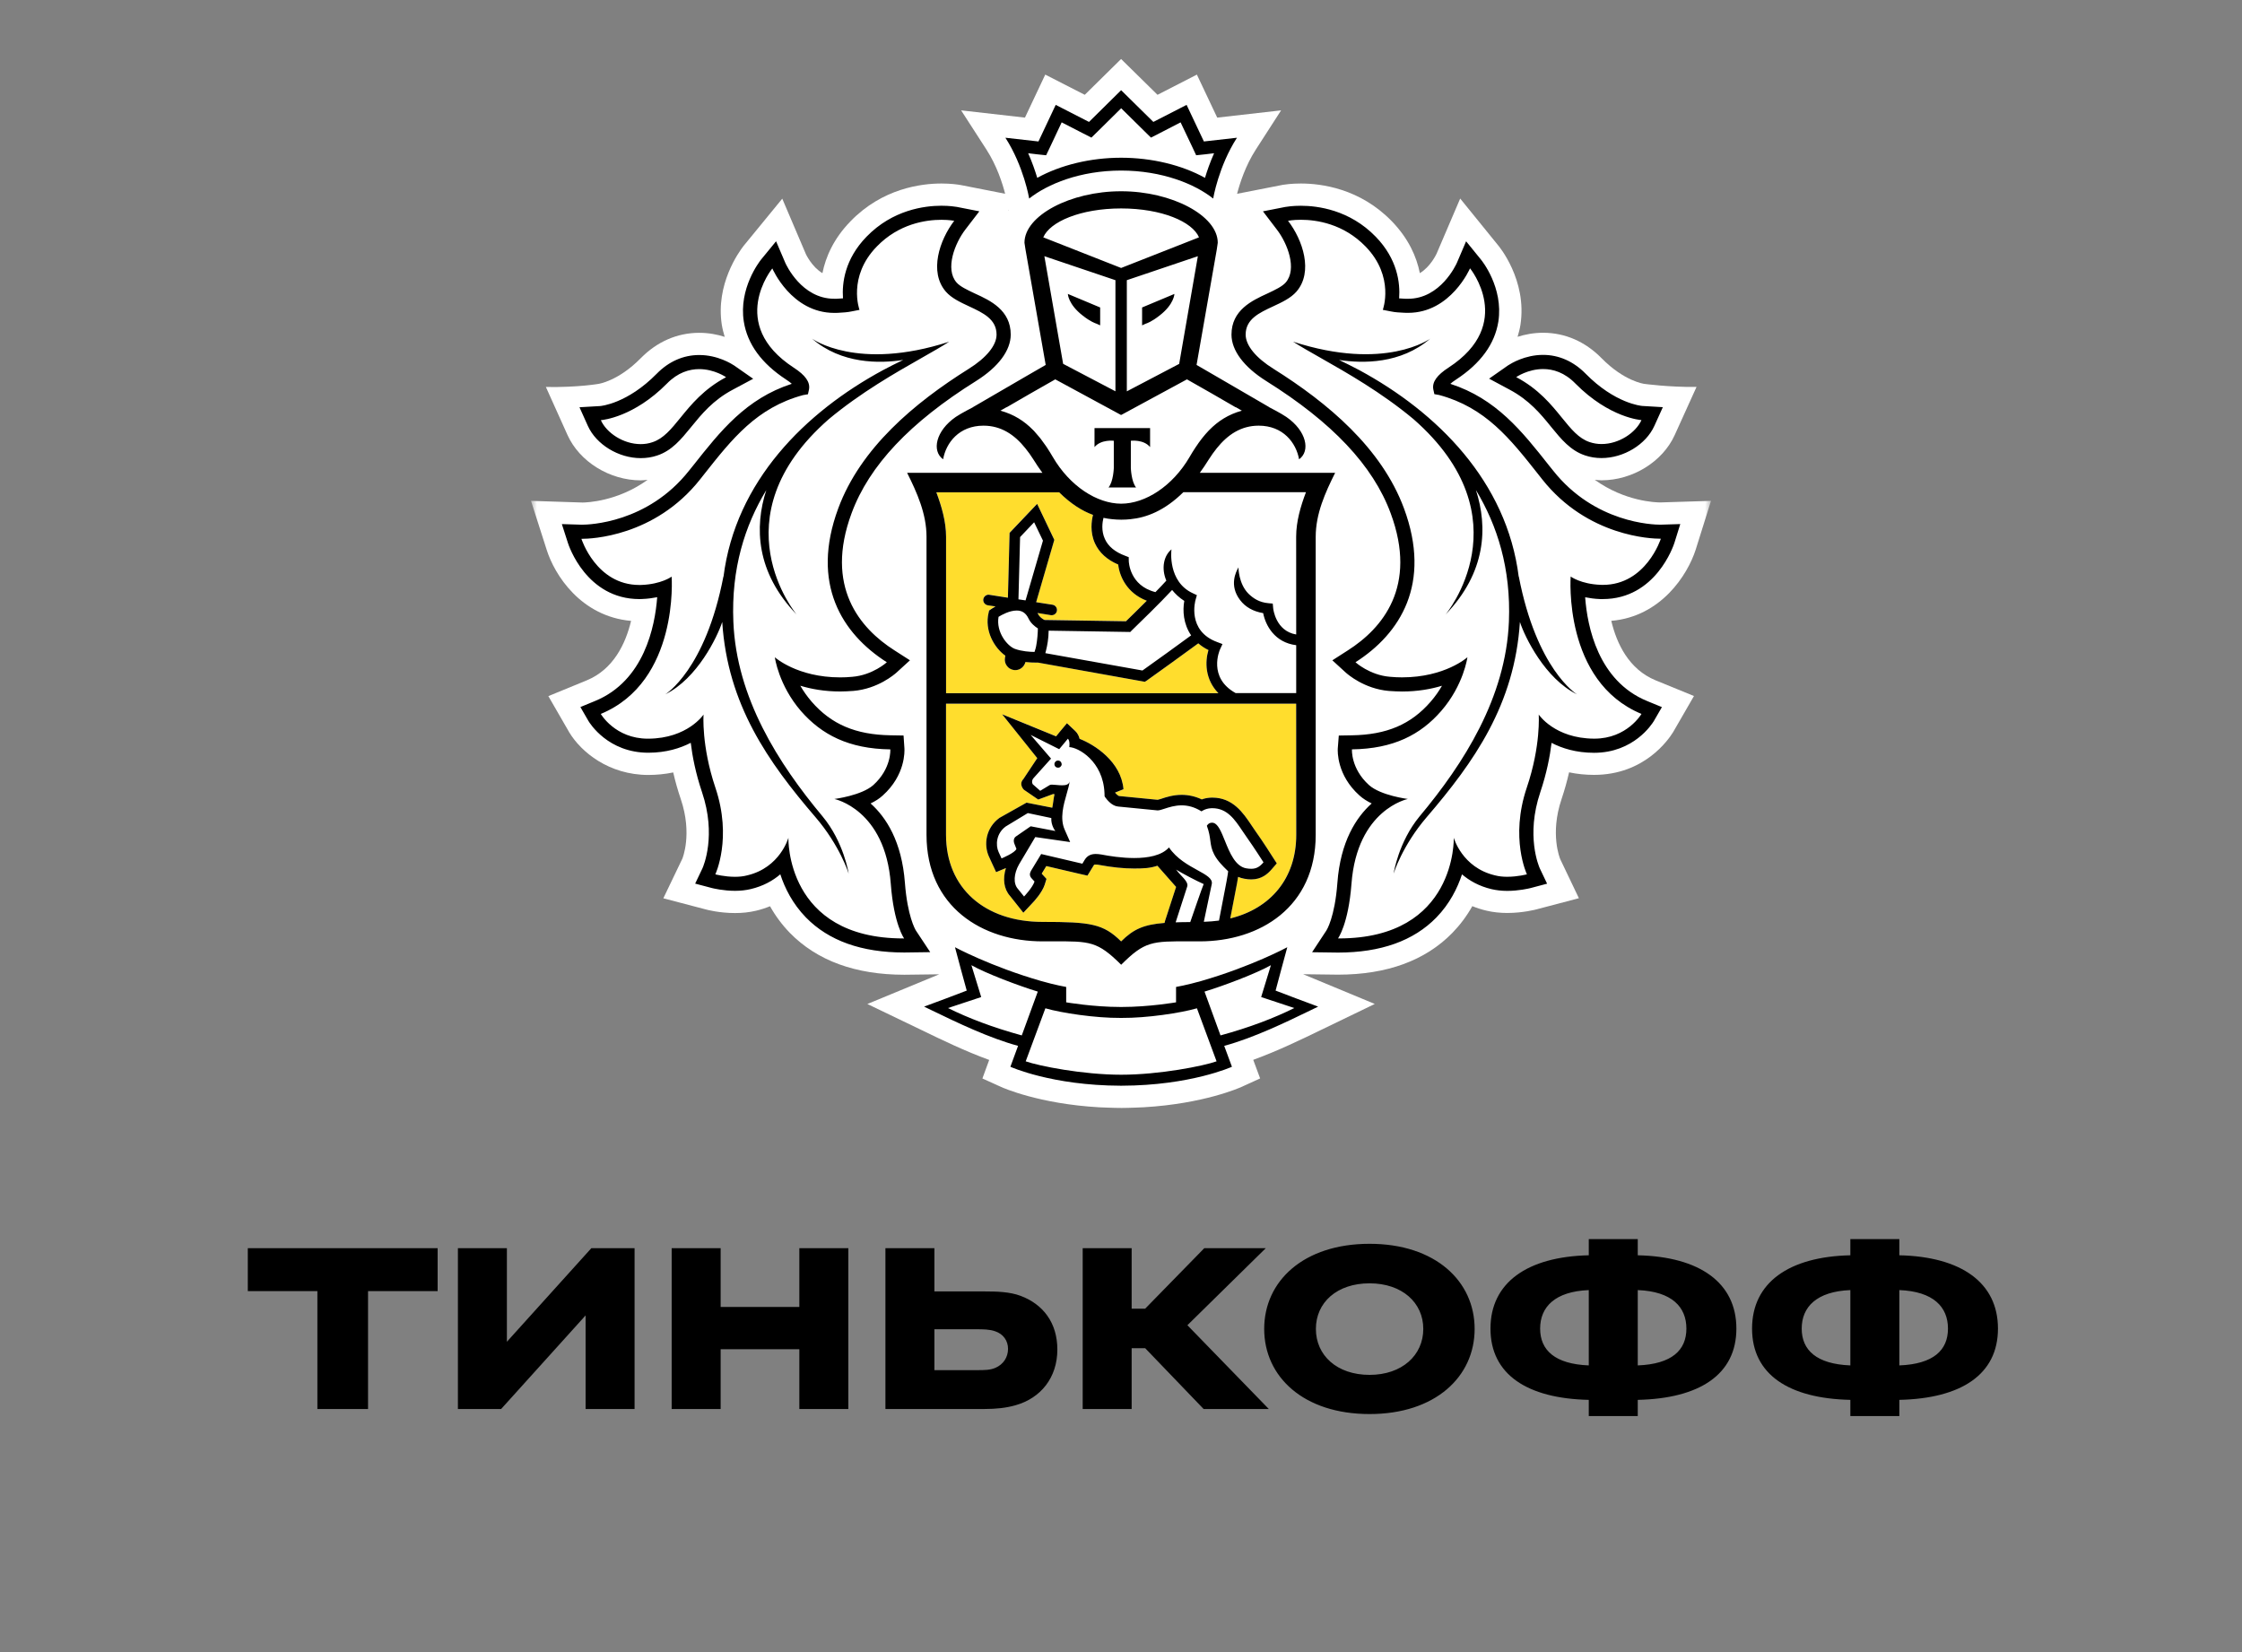
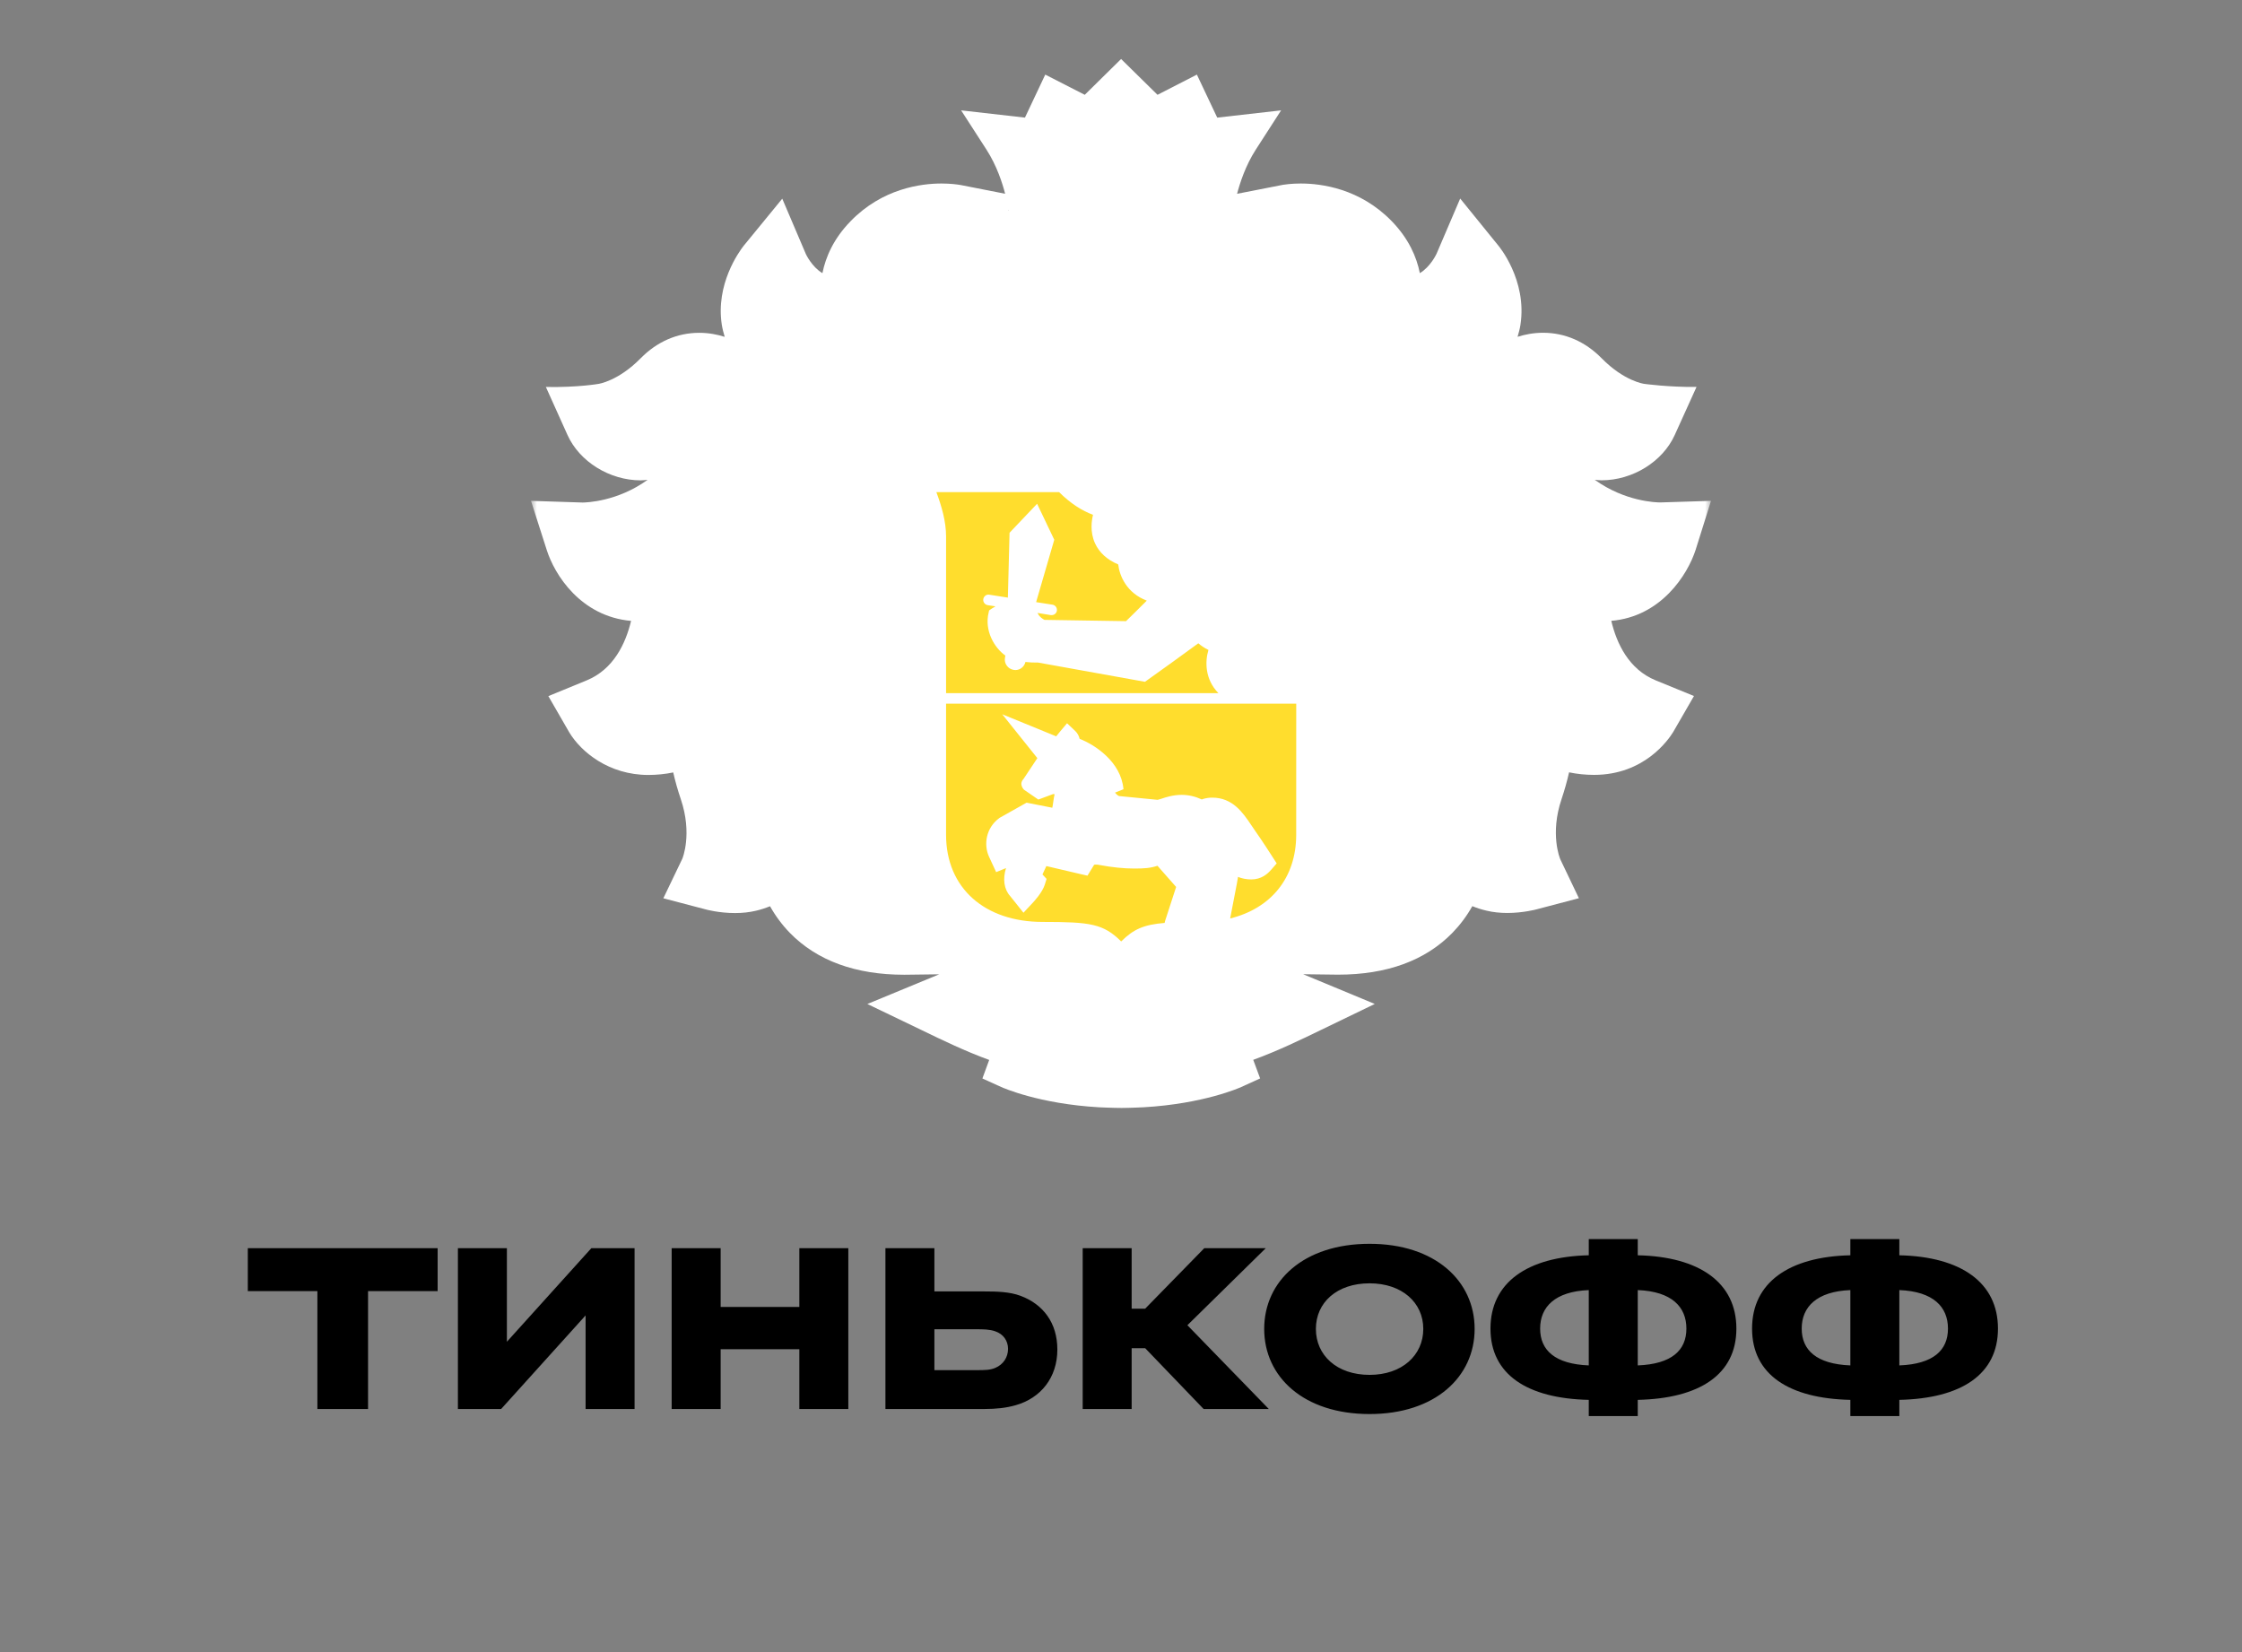
<svg xmlns="http://www.w3.org/2000/svg" width="190" height="140" viewBox="0 0 190 140" fill="none">
  <rect x="0" y="0" width="190" height="140" fill="#808080" stroke="none" />
  <mask id="mask0_21_22347" style="mask-type:alpha" maskUnits="userSpaceOnUse" x="0" y="0" width="190" height="140">
    <rect width="190" height="140" fill="#C4C4C4" />
  </mask>
  <g mask="url(#mask0_21_22347)">
    <path d="M31.191 119.399V109.408H37.088V105.773H21V109.408H26.897V119.399H31.191ZM42.957 113.702V105.773H38.806V119.399H42.47L49.627 111.469V119.399H53.777V105.773H50.113L42.957 113.702ZM67.741 114.332V119.399H71.892V105.773H67.741V110.754H61.072V105.773H56.921V119.399H61.072V114.332H67.741ZM83.452 119.399C84.396 119.399 85.255 119.313 86.056 119.084C88.204 118.483 89.606 116.737 89.606 114.361C89.606 112.099 88.405 110.525 86.486 109.809C85.569 109.466 84.482 109.437 83.452 109.437H79.186V105.773H75.036V119.399H83.452ZM82.736 112.643C83.309 112.643 83.852 112.643 84.339 112.815C85.026 113.044 85.427 113.616 85.427 114.303C85.427 115.019 85.026 115.62 84.368 115.906C83.91 116.107 83.452 116.107 82.736 116.107H79.186V112.643H82.736ZM97.049 114.246L102.001 119.399H107.525L100.627 112.3L107.268 105.773H102.058L97.049 110.897H95.903V105.773H91.754V119.399H95.903V114.246H97.049ZM116.066 105.401C110.484 105.401 107.135 108.55 107.135 112.614C107.135 116.679 110.484 119.828 116.066 119.828C121.62 119.828 124.969 116.679 124.969 112.614C124.969 108.55 121.62 105.401 116.066 105.401ZM116.066 116.508C113.289 116.508 111.516 114.847 111.516 112.614C111.516 110.382 113.289 108.75 116.066 108.75C118.814 108.75 120.617 110.382 120.617 112.614C120.617 114.847 118.814 116.508 116.066 116.508ZM138.793 105H134.642V106.374C129.432 106.489 126.311 108.693 126.311 112.586C126.311 116.479 129.432 118.511 134.642 118.626V120H138.793V118.626C144.03 118.511 147.151 116.479 147.151 112.586C147.151 108.693 144.03 106.489 138.793 106.374V105ZM134.642 115.706C131.778 115.592 130.52 114.418 130.52 112.586C130.52 110.754 131.778 109.437 134.642 109.323V115.706ZM138.793 109.323C141.684 109.437 142.915 110.754 142.915 112.586C142.915 114.418 141.684 115.592 138.793 115.706V109.323ZM160.961 105H156.809V106.374C151.6 106.489 148.48 108.693 148.48 112.586C148.48 116.479 151.6 118.511 156.809 118.626V120H160.961V118.626C166.2 118.511 169.319 116.479 169.319 112.586C169.319 108.693 166.2 106.489 160.961 106.374V105ZM156.809 115.706C153.948 115.592 152.687 114.418 152.687 112.586C152.687 110.754 153.948 109.437 156.809 109.323V115.706ZM160.961 109.323C163.852 109.437 165.082 110.754 165.082 112.586C165.082 114.418 163.852 115.592 160.961 115.706V109.323Z" fill="black" />
    <mask id="mask1_21_22347" style="mask-type:alpha" maskUnits="userSpaceOnUse" x="45" y="0" width="100" height="100">
      <rect x="45" width="100" height="100" fill="#C4C4C4" />
    </mask>
    <g mask="url(#mask1_21_22347)">
      <path d="M143.702 46.58L145 42.443L140.705 42.577C140.343 42.577 137.705 42.503 135.147 40.656C135.337 40.675 135.528 40.701 135.723 40.701C138.356 40.701 140.904 39.122 141.925 36.866L143.773 32.789C141.457 32.819 139.34 32.529 139.34 32.529C139.321 32.525 137.653 32.313 135.723 30.351C134.338 28.943 132.625 28.199 130.77 28.199C129.958 28.199 129.232 28.344 128.608 28.541C128.705 28.21 128.798 27.875 128.851 27.528C129.442 23.712 126.973 20.801 126.973 20.805L123.745 16.825L121.743 21.501C121.736 21.516 121.231 22.61 120.326 23.146C120.052 21.773 119.383 20.227 117.95 18.749C115.249 15.964 111.961 15.551 110.24 15.551C109.443 15.551 108.875 15.637 108.736 15.659L104.838 16.423C105.063 15.555 105.542 14.047 106.417 12.688L108.568 9.352L103.155 9.967L101.431 6.322L98.094 8.034L95.008 5L91.929 8.034L88.581 6.322L86.86 9.967L81.451 9.352L83.605 12.688C84.481 14.047 84.96 15.551 85.18 16.419L81.462 15.689L81.335 15.667C81.148 15.637 80.583 15.551 79.782 15.551C78.061 15.551 74.773 15.968 72.08 18.749C70.643 20.224 69.974 21.773 69.697 23.146C68.799 22.618 68.298 21.538 68.298 21.538L66.293 16.836L63.012 20.842C62.612 21.359 60.633 24.096 61.172 27.536C61.228 27.878 61.318 28.213 61.415 28.545C60.794 28.348 60.068 28.203 59.256 28.203C57.401 28.203 55.688 28.947 54.3 30.354C52.377 32.309 50.716 32.529 50.731 32.529C50.731 32.529 48.977 32.841 46.261 32.793L48.097 36.87C49.119 39.13 51.67 40.705 54.3 40.705C54.498 40.705 54.689 40.678 54.883 40.66C52.332 42.506 49.695 42.581 49.377 42.585L45 42.443L46.324 46.576C46.99 48.706 49.216 52.235 53.481 52.615C53.017 54.551 51.988 56.718 49.728 57.652L46.47 58.989L48.247 62.068C49.25 63.728 51.603 65.671 54.954 65.671C55.68 65.668 56.38 65.597 57.053 65.456C57.225 66.215 57.442 66.975 57.697 67.727C58.695 70.683 57.835 72.745 57.824 72.768L56.215 76.122L59.806 77.064C59.851 77.079 60.936 77.373 62.294 77.373C62.911 77.373 63.498 77.31 64.052 77.18C64.471 77.083 64.871 76.953 65.257 76.796C65.721 77.626 66.285 78.382 66.944 79.06C69.245 81.409 72.503 82.6 76.633 82.6H76.647L79.595 82.563L73.505 85.08L78.129 87.303C79.808 88.118 81.802 89.082 83.83 89.82L83.254 91.391L84.847 92.113C84.99 92.176 88.053 93.543 93.148 93.833C93.148 93.833 94.379 93.889 95.056 93.889C95.733 93.889 96.949 93.829 96.949 93.829C102.01 93.531 105.052 92.18 105.194 92.113L106.791 91.387L106.207 89.812C108.295 89.053 110.36 88.051 111.968 87.269L116.506 85.076L110.435 82.556L113.394 82.593C117.527 82.593 120.789 81.402 123.086 79.049C123.741 78.375 124.306 77.619 124.773 76.789C125.159 76.945 125.563 77.076 125.982 77.172C126.531 77.302 127.119 77.366 127.736 77.366C129.071 77.366 130.168 77.072 130.197 77.064L133.804 76.115L132.232 72.824C132.195 72.738 131.335 70.679 132.334 67.719C132.588 66.963 132.801 66.204 132.973 65.448C133.65 65.59 134.357 65.664 135.087 65.664C139.355 65.664 141.401 62.675 141.798 62.027L143.556 58.981L140.298 57.648C138.035 56.714 137.01 54.543 136.549 52.611C140.754 52.254 143.013 48.724 143.702 46.58ZM85.465 17.845L85.42 17.856L85.457 17.808L85.465 17.845Z" fill="white" />
-       <path fill-rule="evenodd" clip-rule="evenodd" d="M103.253 58.736H80.176V45.47C80.176 44.186 79.798 42.894 79.353 41.703H89.753C90.74 42.678 91.709 43.288 92.629 43.624C92.513 44.096 92.356 45.068 92.798 46.04C93.16 46.826 93.815 47.429 94.765 47.831C94.87 48.799 95.487 50.258 97.186 50.899C96.441 51.647 95.715 52.354 95.424 52.637L88.518 52.529C88.361 52.455 88.095 52.276 87.976 52.03C87.968 52.01 87.957 51.996 87.947 51.981C87.939 51.969 87.93 51.957 87.923 51.941L89.049 52.124C89.072 52.127 89.098 52.127 89.12 52.127H89.12C89.341 52.127 89.528 51.974 89.566 51.755C89.603 51.505 89.434 51.278 89.192 51.241L87.807 51.025L89.345 45.739L87.89 42.689L85.555 45.146L85.413 50.642L83.846 50.396C83.603 50.347 83.371 50.523 83.33 50.768C83.292 51.01 83.457 51.237 83.704 51.282L84.362 51.383C84.13 51.517 83.973 51.621 83.954 51.636L83.823 51.729L83.786 51.893C83.404 53.434 84.265 54.897 85.2 55.552L85.166 55.746C85.125 55.984 85.181 56.215 85.323 56.409C85.462 56.606 85.668 56.725 85.903 56.766C85.952 56.777 86.004 56.781 86.049 56.781C86.453 56.781 86.805 56.502 86.902 56.096C87.25 56.137 87.568 56.145 87.785 56.145H87.968L97.025 57.775L97.178 57.671C97.896 57.172 100.65 55.176 101.551 54.514C101.798 54.722 102.075 54.916 102.411 55.076C102.116 56.051 102.101 57.552 103.253 58.736ZM80.175 59.628H109.851L109.847 70.742C109.847 74.42 107.674 76.993 104.251 77.83L104.823 74.859C104.857 74.684 104.891 74.48 104.917 74.308C105.081 74.375 105.25 74.431 105.437 74.465C105.65 74.506 105.848 74.524 106.028 74.524C106.903 74.524 107.412 74.066 107.752 73.675L108.194 73.165L107.835 72.607C107.832 72.603 107.825 72.592 107.815 72.576C107.683 72.369 106.958 71.236 106.394 70.444C106.275 70.276 106.159 70.105 106.043 69.926L106.036 69.916C105.341 68.883 104.473 67.592 102.732 67.592L102.575 67.596C102.291 67.614 102.044 67.67 101.842 67.745C101.295 67.491 100.727 67.357 100.14 67.357C99.418 67.357 98.808 67.555 98.404 67.692C98.367 67.703 98.332 67.714 98.297 67.725C98.224 67.747 98.157 67.768 98.101 67.778L94.839 67.458C94.798 67.45 94.663 67.372 94.502 67.182V67.164L95.209 66.881C95.011 64.539 92.755 63.098 91.495 62.61C91.439 62.376 91.326 62.141 91.128 61.951L90.428 61.289L89.811 62.022L89.508 62.398L84.937 60.529L87.911 64.245L86.736 66.013C86.306 66.467 86.781 66.922 86.781 66.922L87.993 67.756L89.25 67.29C89.275 67.29 89.299 67.294 89.324 67.298C89.341 67.301 89.357 67.304 89.374 67.305C89.338 67.412 89.298 67.692 89.26 67.955C89.23 68.161 89.202 68.356 89.179 68.448L86.998 68.02L84.705 69.308C83.526 70.168 83.366 71.594 83.803 72.57L84.058 73.124L84.421 73.906L85.225 73.575C85.236 73.575 85.247 73.571 85.255 73.564C84.967 74.48 85.087 75.355 85.599 75.924L86.085 76.531L86.733 77.346L87.443 76.587C87.649 76.378 88.33 75.622 88.539 74.975L88.693 74.48L88.345 74.1L88.285 74.033L88.674 73.392L91.521 74.059L92.16 74.204L92.501 73.645L92.688 73.34C92.722 73.277 92.733 73.266 92.864 73.266C92.965 73.266 93.066 73.273 93.174 73.299C94.248 73.5 95.239 73.601 96.118 73.601C96.975 73.601 97.484 73.567 98.09 73.366C98.09 73.366 99.62 75.097 99.672 75.161L98.737 78.039L98.696 78.21C96.923 78.355 96.058 78.743 95.015 79.778C93.5 78.281 92.426 78.124 88.352 78.124C83.478 78.124 80.175 75.28 80.175 70.738V59.628Z" fill="#FFDD2D" />
-       <path fill-rule="evenodd" clip-rule="evenodd" d="M102.811 16.825C101.273 15.6 98.49 14.453 95.011 14.453C91.536 14.453 88.76 15.6 87.219 16.825C87.219 16.825 86.762 14.088 85.203 11.672L88.005 11.988L89.467 8.887L92.288 10.332L95.011 7.643L97.742 10.332L100.559 8.887L102.025 11.988L104.827 11.672C103.267 14.088 102.811 16.825 102.811 16.825ZM88.655 13.157L87.877 13.075L87.133 12.986C87.473 13.745 87.72 14.471 87.903 15.071C89.871 13.984 92.419 13.366 95.007 13.366C97.607 13.366 100.158 13.984 102.118 15.071C102.298 14.471 102.549 13.749 102.889 12.986L102.149 13.075L101.37 13.157L101.041 12.454L100.05 10.369L98.243 11.303L97.54 11.661L96.979 11.11L95.015 9.174L93.055 11.11L92.493 11.661L91.79 11.303L89.972 10.369L88.992 12.454L88.655 13.157ZM89.682 64.452C89.513 64.438 89.371 64.568 89.36 64.732C89.348 64.903 89.476 65.048 89.648 65.052C89.813 65.067 89.959 64.94 89.974 64.772C89.974 64.609 89.854 64.456 89.682 64.452ZM109.811 84.595L108.101 83.944L108.572 82.186L109.092 80.269C109.092 80.269 106.062 81.903 101.794 83.132C100.582 83.478 99.665 83.635 99.665 83.635V84.938C99.665 84.938 97.383 85.332 95.076 85.332H95.049H95.016H94.971H94.945C92.636 85.332 90.355 84.938 90.355 84.938V83.635C90.355 83.635 89.434 83.478 88.226 83.132C83.958 81.903 80.931 80.269 80.931 80.269L81.444 82.186L81.926 83.944L80.213 84.595L78.313 85.302C78.539 85.411 78.774 85.525 79.017 85.642L79.017 85.642L79.017 85.642C81.117 86.657 83.799 87.953 86.277 88.627L85.626 90.399C85.626 90.399 89.131 91.989 94.971 92.004V92.008H94.989H95.016H95.038H95.053V92.004C100.9 91.989 104.401 90.399 104.401 90.399L103.747 88.627C106.259 87.944 108.989 86.62 111.094 85.599C111.305 85.497 111.51 85.398 111.707 85.302L109.811 84.595ZM80.34 85.422L83.153 84.491L82.323 81.791C83.561 82.492 86.341 83.541 87.949 84.029L86.591 87.741C84.107 87.06 82.038 86.267 80.34 85.422ZM95.016 91.073C91.75 91.073 88.02 90.325 86.924 89.938L88.592 85.444C89.977 85.846 92.857 86.274 94.948 86.259H94.952H95.016H95.072H95.079C97.17 86.274 100.043 85.846 101.435 85.444L103.099 89.938C102.004 90.329 98.278 91.073 95.016 91.073ZM103.432 87.741L102.078 84.029C103.691 83.541 106.462 82.492 107.705 81.791L106.878 84.491L109.687 85.422C107.985 86.267 105.927 87.06 103.432 87.741ZM135.827 50.766C140.327 50.766 141.831 46.209 141.895 46.015L142.396 44.41L140.709 44.462H140.702C140.107 44.462 135.143 44.332 131.622 39.879L131.289 39.466L131.278 39.452C128.982 36.545 126.802 33.786 122.91 32.526C123.022 32.426 123.183 32.299 123.404 32.158C125.473 30.802 126.677 29.157 126.98 27.247C127.421 24.373 125.581 22.083 125.499 21.99L124.246 20.448L123.464 22.276L123.463 22.278C123.402 22.413 122.085 25.318 119.326 25.318H119.121C119.063 25.315 119.006 25.312 118.949 25.309L118.949 25.309C118.821 25.302 118.696 25.295 118.571 25.285C118.668 23.978 118.428 21.956 116.588 20.061C114.377 17.779 111.661 17.436 110.24 17.436C109.542 17.436 109.059 17.515 108.945 17.534L108.923 17.537L107.03 17.909L108.197 19.439C109.114 20.62 109.944 22.798 108.96 23.937C108.663 24.279 108.066 24.561 107.476 24.84L107.378 24.886C106.103 25.471 104.363 26.282 104.363 28.353C104.363 29.693 105.407 31.093 107.299 32.284C112.903 35.791 116.36 39.451 117.852 43.491C120.16 49.705 117.149 53.249 114.224 55.114L112.911 55.956L114.059 57.005L114.06 57.006C114.214 57.141 115.62 58.372 117.695 58.551C118.088 58.577 118.466 58.599 118.818 58.599C120.149 58.599 121.283 58.391 122.203 58.111C121.949 58.554 121.638 59.005 121.245 59.459C119.573 61.388 117.516 62.266 114.557 62.311L113.457 62.33L113.371 63.428C113.36 63.647 113.277 65.684 115.215 67.415C115.511 67.683 115.87 67.903 116.244 68.085C114.931 69.262 113.595 71.31 113.337 74.82C113.12 77.751 112.417 78.834 112.41 78.845L111.194 80.692L113.39 80.722C117.018 80.722 119.798 79.724 121.724 77.751C122.861 76.582 123.512 75.263 123.898 74.094C124.53 74.63 125.345 75.1 126.408 75.349C126.812 75.442 127.253 75.494 127.728 75.494C128.7 75.494 129.52 75.3 129.686 75.261L129.707 75.256L131.11 74.884L130.489 73.581L130.487 73.576C130.419 73.419 129.287 70.822 130.534 67.132C131.076 65.52 131.353 64.076 131.488 62.951C132.37 63.409 133.553 63.789 135.083 63.793C138.457 63.793 139.997 61.356 140.146 61.12L140.155 61.105L140.84 59.921L139.572 59.4C135.434 57.691 134.518 53.1 134.335 50.613C134.709 50.684 135.135 50.751 135.618 50.766H135.827ZM139.108 60.498C139.108 60.498 137.896 62.594 135.116 62.594H135.083C131.746 62.575 130.399 60.55 130.399 60.55C130.399 60.55 130.594 63.186 129.389 66.741C127.941 71.027 129.4 74.091 129.4 74.091C129.4 74.091 128.622 74.299 127.725 74.299C127.38 74.299 127.021 74.266 126.685 74.176C123.898 73.517 123.202 70.993 123.202 70.993C123.202 70.993 123.46 79.523 113.468 79.523H113.39C113.39 79.523 114.269 78.331 114.531 74.902C115.006 68.573 119.311 67.706 119.311 67.706C119.311 67.706 117.014 67.419 116.019 66.529C114.463 65.126 114.572 63.502 114.572 63.502C118.088 63.454 120.389 62.263 122.143 60.241C124.044 58.052 124.358 55.695 124.358 55.695C124.358 55.695 122.469 57.4 118.814 57.4C118.492 57.4 118.148 57.385 117.796 57.352C116.068 57.214 114.871 56.119 114.871 56.119C118.675 53.692 121.346 49.455 118.979 43.074C117.082 37.962 112.525 34.142 107.939 31.264C106.413 30.315 105.564 29.261 105.564 28.353C105.564 27.044 106.709 26.511 107.885 25.965C108.628 25.619 109.384 25.268 109.87 24.711C111.313 23.043 110.408 20.337 109.155 18.71C109.155 18.71 109.578 18.624 110.244 18.624C111.564 18.624 113.85 18.955 115.728 20.891C118.223 23.46 117.187 26.256 117.187 26.256L117.856 26.387C118.24 26.469 118.621 26.486 119.014 26.504L119.065 26.506C119.109 26.506 119.154 26.507 119.199 26.508C119.244 26.509 119.289 26.51 119.334 26.51C122.959 26.51 124.579 22.738 124.579 22.738C124.579 22.738 128.432 27.455 122.76 31.149C121.784 31.782 121.354 32.366 121.466 32.992L121.556 33.401L121.96 33.472C125.891 34.533 127.965 37.16 130.361 40.194C130.47 40.333 130.58 40.472 130.691 40.613C134.548 45.494 140.006 45.65 140.679 45.65H140.75C140.75 45.65 139.504 49.563 135.835 49.563H135.834C135.775 49.563 135.722 49.563 135.659 49.559C133.972 49.5 133.108 48.856 133.108 48.856C133.108 48.856 132.446 57.743 139.108 60.498ZM131.436 36.153C130.579 35.096 129.603 33.905 127.923 33.015L126.195 32.088L127.796 30.967L127.823 30.95C128.048 30.808 129.218 30.073 130.77 30.073C132.105 30.073 133.343 30.621 134.369 31.66C136.86 34.195 139.097 34.396 139.179 34.4L140.919 34.504L140.2 36.09C139.486 37.672 137.6 38.816 135.723 38.816C135.244 38.816 134.772 38.745 134.327 38.592C133.092 38.183 132.296 37.207 131.465 36.189L131.436 36.153ZM133.512 32.505C132.588 31.555 131.611 31.273 130.774 31.273C129.472 31.273 128.492 31.957 128.492 31.957C130.385 32.959 131.464 34.288 132.37 35.405C133.142 36.356 133.788 37.152 134.705 37.46C135.045 37.576 135.386 37.628 135.726 37.628C137.197 37.628 138.618 36.678 139.108 35.599C139.108 35.599 136.411 35.435 133.512 32.505ZM128.708 48.835V48.895C127.698 40.786 121.78 34.929 115.197 31.366C114.587 31.042 114.026 30.767 113.48 30.502C115.485 30.811 118.713 30.849 121.204 28.697C121.204 28.697 117.392 31.489 109.582 28.954C110.208 29.358 111.006 29.811 111.917 30.328C114.149 31.594 117.056 33.244 119.779 35.51C129.367 43.894 122.506 52.074 122.506 52.074C125.951 48.496 126.093 44.661 125.08 41.53C126.894 44.535 128.054 48.183 127.874 52.681C127.609 59.125 124.051 64.699 120.306 69.178C118.507 71.352 118.103 74.022 118.103 74.022C118.103 74.022 118.829 71.665 120.912 69.241C124.926 64.565 128.357 59.706 128.806 52.707C129.221 53.977 130.931 57.51 133.643 58.839L133.642 58.838C133.574 58.796 130.225 56.71 128.708 48.835ZM77.608 78.836L77.612 78.843L78.832 80.686L76.632 80.716C73.004 80.716 70.228 79.718 68.298 77.745C67.164 76.576 66.509 75.258 66.128 74.089C65.503 74.625 64.68 75.094 63.614 75.343C63.218 75.436 62.776 75.489 62.297 75.489C61.307 75.489 60.464 75.285 60.329 75.253L60.329 75.253L60.319 75.25L58.912 74.878L59.533 73.575L59.535 73.57C59.606 73.406 60.737 70.811 59.492 67.126C58.949 65.514 58.672 64.07 58.538 62.946C57.651 63.403 56.469 63.783 54.95 63.787C51.524 63.787 49.984 61.284 49.874 61.105L49.87 61.099L49.186 59.915L50.45 59.394C54.591 57.681 55.508 53.09 55.695 50.607C55.313 50.681 54.887 50.745 54.412 50.76L54.195 50.767C49.691 50.767 48.191 46.21 48.131 46.017L47.615 44.412L49.309 44.464C49.904 44.464 54.879 44.334 58.395 39.881L58.728 39.468L58.757 39.432C61.047 36.534 63.222 33.781 67.101 32.524C66.988 32.423 66.831 32.297 66.607 32.155C64.538 30.8 63.334 29.155 63.034 27.245C62.596 24.443 64.346 22.191 64.496 21.998L64.504 21.988L65.769 20.446L66.551 22.274L66.551 22.276C66.613 22.412 67.927 25.316 70.692 25.316H70.894C70.948 25.313 71.002 25.31 71.056 25.307C71.186 25.3 71.313 25.293 71.44 25.282C71.347 23.98 71.59 21.958 73.434 20.059C75.648 17.777 78.357 17.434 79.778 17.434C80.464 17.434 80.935 17.509 81.064 17.53C81.079 17.532 81.089 17.534 81.095 17.535L82.995 17.907L81.821 19.437C80.908 20.618 80.074 22.799 81.061 23.935C81.359 24.277 81.956 24.559 82.546 24.838L82.644 24.884C83.919 25.465 85.655 26.28 85.655 28.351C85.655 29.691 84.619 31.091 82.726 32.282C77.115 35.789 73.662 39.449 72.169 43.489C69.865 49.699 72.865 53.243 75.802 55.112L77.115 55.954L75.966 57.004C75.809 57.141 74.403 58.37 72.327 58.548C71.934 58.574 71.563 58.597 71.204 58.597C69.869 58.597 68.743 58.388 67.823 58.109C68.077 58.552 68.391 59.003 68.78 59.457C70.452 61.382 72.514 62.26 75.465 62.309L76.572 62.328L76.647 63.426C76.658 63.645 76.741 65.682 74.807 67.413C74.511 67.685 74.16 67.905 73.778 68.083C75.095 69.26 76.427 71.308 76.688 74.818C76.903 77.625 77.551 78.737 77.608 78.836ZM66.813 70.995C66.813 70.995 66.558 79.524 76.55 79.524H76.621C76.621 79.524 75.749 78.333 75.491 74.904C75.02 68.575 70.71 67.707 70.71 67.707C70.71 67.707 73.007 67.417 74.006 66.531C75.562 65.127 75.45 63.504 75.45 63.504C71.934 63.456 69.633 62.264 67.868 60.243C65.978 58.053 65.664 55.697 65.664 55.697C65.664 55.697 67.553 57.402 71.204 57.402C71.534 57.402 71.874 57.387 72.226 57.353C73.957 57.215 75.155 56.121 75.155 56.121C71.343 53.69 68.675 49.457 71.04 43.075C72.933 37.963 77.489 34.144 82.079 31.266C83.605 30.316 84.454 29.259 84.454 28.354C84.454 27.044 83.308 26.511 82.134 25.964C81.392 25.618 80.639 25.268 80.156 24.713C78.712 23.045 79.617 20.342 80.867 18.711C80.867 18.711 80.451 18.626 79.782 18.626C78.465 18.626 76.18 18.953 74.302 20.893C71.803 23.462 72.839 26.258 72.839 26.258L72.169 26.389C71.809 26.466 71.443 26.486 71.073 26.505L70.961 26.511C70.914 26.511 70.87 26.512 70.826 26.513L70.826 26.513H70.826H70.826H70.826H70.826H70.826C70.782 26.514 70.74 26.515 70.695 26.515C67.063 26.515 65.451 22.747 65.451 22.747C65.451 22.747 61.598 27.461 67.269 31.158C68.245 31.791 68.672 32.375 68.56 33.001L68.47 33.41L68.058 33.481C64.127 34.547 62.05 37.178 59.649 40.219C59.544 40.352 59.438 40.487 59.331 40.622C55.474 45.503 50.024 45.659 49.346 45.659H49.272C49.272 45.659 50.514 49.572 54.187 49.572H54.187C54.247 49.572 54.303 49.572 54.363 49.569C56.054 49.505 56.918 48.865 56.918 48.865C56.918 48.865 57.573 57.748 50.914 60.499C50.914 60.499 52.126 62.596 54.906 62.596H54.939C58.28 62.577 59.623 60.552 59.623 60.552C59.623 60.552 59.428 63.187 60.625 66.743C62.073 71.028 60.621 74.092 60.621 74.092C60.621 74.092 61.396 74.301 62.294 74.301C62.642 74.301 62.997 74.267 63.33 74.178C66.117 73.519 66.813 70.995 66.813 70.995ZM54.297 38.822C54.78 38.822 55.251 38.752 55.696 38.599C56.934 38.192 57.725 37.222 58.553 36.208L58.592 36.16L58.594 36.157C59.454 35.101 60.423 33.911 62.1 33.022L63.829 32.098L62.224 30.978L62.209 30.968C62.016 30.844 60.836 30.084 59.258 30.084C57.918 30.084 56.676 30.628 55.655 31.67C53.164 34.202 50.93 34.407 50.848 34.41L49.109 34.511L49.823 36.101C50.541 37.675 52.423 38.822 54.297 38.822ZM56.512 32.512C57.439 31.562 58.416 31.279 59.258 31.279C60.552 31.279 61.532 31.964 61.532 31.964C59.645 32.965 58.566 34.291 57.659 35.406C56.884 36.359 56.234 37.158 55.311 37.467C54.982 37.583 54.638 37.635 54.297 37.635C52.827 37.635 51.405 36.689 50.919 35.606L50.92 35.605L50.929 35.605C51.113 35.587 53.717 35.333 56.512 32.512ZM64.939 41.534C63.121 44.538 61.962 48.187 62.149 52.684C62.41 59.129 65.968 64.706 69.705 69.178C71.512 71.352 71.92 74.021 71.92 74.021C71.92 74.021 71.186 71.665 69.103 69.241C65.089 64.565 61.659 59.706 61.206 52.707C60.791 53.98 59.085 57.509 56.377 58.839C56.377 58.839 59.781 56.795 61.311 48.831V48.894C62.325 40.785 68.239 34.929 74.83 31.366C75.406 31.056 75.951 30.791 76.472 30.537L76.472 30.537L76.472 30.537L76.472 30.537L76.543 30.502C74.538 30.815 71.31 30.852 68.819 28.7C68.819 28.7 72.631 31.492 80.438 28.957C79.81 29.363 79.009 29.818 78.096 30.337C75.868 31.602 72.966 33.251 70.244 35.514C60.652 43.898 67.513 52.077 67.513 52.077C64.064 48.499 63.925 44.665 64.939 41.534ZM92.755 36.279V37.887C93.313 37.214 94.39 37.351 94.39 37.351V39.671C94.39 39.671 94.353 40.811 93.945 41.306H95.112H96.275C95.875 40.814 95.834 39.671 95.834 39.671V37.351C95.834 37.351 96.911 37.214 97.465 37.887V36.279H95.112H92.755ZM92.919 27.428C92.82 27.395 92.408 27.258 91.753 26.74C90.522 25.787 90.496 24.912 90.496 24.908L93.234 26.055V27.571L92.942 27.437C92.941 27.435 92.933 27.433 92.919 27.428ZM98.266 26.74C99.504 25.787 99.527 24.908 99.527 24.908L96.788 26.055V27.571L97.076 27.437C97.079 27.436 97.085 27.433 97.097 27.43C97.192 27.399 97.602 27.265 98.266 26.74ZM95.022 16.208C99.313 16.208 103.2 18.274 103.2 20.571L103.118 21.137L101.404 30.925L103.118 31.919L107.569 34.507H107.554C107.554 34.507 108.557 35.017 109.013 35.333C110.719 36.506 111.075 38.215 110.091 38.922C109.844 37.526 108.74 36.071 106.668 36.071C105.175 36.071 104.042 36.834 103.114 37.988C102.882 38.278 102.661 38.587 102.448 38.922C102.19 39.343 101.932 39.715 101.677 40.069H113.147C112.302 41.756 111.501 43.543 111.501 45.483V70.74C111.501 76.853 106.784 79.772 101.67 79.772C101.367 79.772 101.084 79.771 100.818 79.77C97.625 79.758 97.018 79.756 95.015 81.753C92.999 79.756 92.393 79.758 89.19 79.77C88.929 79.771 88.651 79.772 88.353 79.772C83.243 79.772 78.518 76.853 78.518 70.74V45.483C78.518 43.543 77.718 41.756 76.876 40.069H88.341C88.083 39.712 87.825 39.343 87.567 38.922C87.358 38.587 87.133 38.278 86.898 37.988C85.977 36.837 84.84 36.071 83.347 36.071C81.275 36.071 80.168 37.53 79.925 38.922C78.941 38.215 79.3 36.506 80.994 35.333C81.458 35.017 82.461 34.507 82.461 34.507H82.446L86.898 31.919L88.618 30.925L86.905 21.137L86.819 20.571C86.819 18.274 90.706 16.208 94.996 16.208H95.008H95.019H95.022ZM94.529 23.743L88.506 21.711L90.096 30.832L94.529 33.159V23.743ZM92.628 43.632C91.708 43.297 90.739 42.69 89.752 41.711V41.718H79.352C79.797 42.91 80.175 44.202 80.175 45.486V58.744H103.256C102.1 57.56 102.119 56.06 102.411 55.084C102.074 54.924 101.797 54.731 101.55 54.518C100.649 55.178 97.899 57.173 97.177 57.676L97.024 57.776L87.967 56.149H87.784C87.567 56.149 87.249 56.142 86.901 56.101C86.8 56.507 86.448 56.786 86.045 56.786C86 56.786 85.947 56.782 85.899 56.775C85.667 56.734 85.457 56.614 85.323 56.417C85.18 56.224 85.128 55.993 85.165 55.754L85.199 55.561C84.268 54.906 83.404 53.443 83.785 51.901L83.822 51.737L83.957 51.644C83.976 51.629 84.129 51.525 84.365 51.391L83.707 51.291C83.46 51.246 83.295 51.019 83.332 50.777C83.374 50.535 83.606 50.356 83.849 50.404L85.416 50.65L85.558 45.155L87.893 42.698L89.348 45.747L87.81 51.03L89.194 51.246C89.438 51.283 89.606 51.51 89.568 51.76C89.531 51.983 89.34 52.132 89.123 52.132C89.101 52.132 89.079 52.132 89.052 52.128L87.926 51.946C87.933 51.967 87.943 51.983 87.953 51.998C87.961 52.01 87.969 52.021 87.975 52.035C88.094 52.285 88.36 52.459 88.517 52.538L95.419 52.646L95.433 52.633C95.736 52.338 96.451 51.644 97.185 50.907C95.483 50.263 94.869 48.807 94.764 47.839C93.818 47.437 93.16 46.834 92.797 46.052C92.352 45.081 92.509 44.105 92.628 43.632ZM96.818 56.819C97.671 56.224 100.028 54.511 100.944 53.841C100.278 52.873 100.215 51.726 100.364 50.922C99.93 50.643 99.597 50.326 99.332 49.995C98.347 51.063 96.531 52.824 96.038 53.301C95.972 53.366 95.929 53.408 95.916 53.42L95.786 53.554L88.869 53.443C88.861 54.124 88.753 54.705 88.645 55.129C88.626 55.203 88.607 55.274 88.588 55.349L96.818 56.819ZM87.956 53.253C87.713 53.1 87.361 52.828 87.167 52.422C86.942 51.953 86.624 51.733 86.157 51.737C85.551 51.737 84.904 52.098 84.623 52.27C84.399 53.569 85.364 54.749 86.011 54.987C86.594 55.2 87.309 55.244 87.672 55.244C87.687 55.2 87.706 55.144 87.724 55.077C87.758 54.969 87.788 54.861 87.81 54.746C87.911 54.224 87.949 53.632 87.956 53.253ZM86.448 45.512L86.31 50.788L86.912 50.877L88.386 45.814L87.638 44.258L86.448 45.512ZM99.631 78.16C100.005 78.145 100.421 78.138 100.869 78.138C100.869 78.138 101.943 75.014 102.007 74.917C101.404 74.653 100.155 73.994 99.672 73.692C99.776 73.846 99.927 74.007 100.08 74.169C100.396 74.504 100.715 74.842 100.611 75.126L99.631 78.16ZM103.305 78.011L103.944 74.69C104.016 74.325 104.083 73.841 104.083 73.834C104.047 73.797 104.003 73.755 103.954 73.707C103.666 73.427 103.188 72.962 102.901 72.415C102.665 71.961 102.62 71.62 102.57 71.235C102.524 70.889 102.475 70.508 102.276 69.977C102.276 69.977 102.407 69.716 102.702 69.716C102.747 69.716 102.8 69.72 102.848 69.735C103.238 69.845 103.503 70.502 103.803 71.244C104.21 72.25 104.68 73.411 105.605 73.581C105.763 73.61 105.908 73.622 106.036 73.622C106.499 73.622 106.776 73.428 107.076 73.074C107.076 73.074 106.268 71.809 105.662 70.956C105.534 70.778 105.411 70.595 105.289 70.412C104.638 69.442 103.999 68.487 102.736 68.487H102.736C102.699 68.487 102.657 68.487 102.62 68.491C102.126 68.517 101.823 68.756 101.823 68.756C101.217 68.376 100.649 68.246 100.14 68.246C99.565 68.246 99.068 68.407 98.685 68.532C98.445 68.61 98.25 68.674 98.109 68.674H98.094L94.749 68.346C94.226 68.298 93.814 67.773 93.665 67.568C93.627 67.512 93.609 67.478 93.609 67.478C93.609 67.389 93.609 67.296 93.601 67.214C93.489 64.496 91.372 63.331 90.616 63.312C90.616 63.312 90.702 62.795 90.5 62.598L89.763 63.487L87.343 62.277L89.071 64.284L87.608 65.915C87.421 66.101 87.447 66.35 87.522 66.458L88.154 67.013L88.955 66.529C88.996 66.499 89.071 66.492 89.157 66.492C89.259 66.492 89.385 66.504 89.52 66.517C89.678 66.532 89.849 66.548 90.01 66.548C90.339 66.548 90.62 66.481 90.653 66.175C90.623 66.479 90.516 66.851 90.399 67.26C90.128 68.207 89.799 69.353 90.231 70.316L90.691 71.358L87.735 70.933L86.351 73.26C85.921 74.035 85.854 74.869 86.265 75.327L86.785 75.971C86.785 75.971 87.511 75.208 87.672 74.701L87.436 74.444C87.238 74.229 87.246 74.031 87.369 73.8L88.237 72.371L91.727 73.19L91.914 72.877C92.15 72.482 92.49 72.367 92.864 72.367C93.017 72.367 93.175 72.386 93.339 72.412C93.986 72.538 95.053 72.71 96.119 72.71C97.286 72.71 98.449 72.505 99.067 71.812C99.714 72.768 100.703 73.311 101.486 73.741C102.231 74.151 102.79 74.458 102.691 74.921L102.018 78.115C102.463 78.097 102.897 78.067 103.305 78.011ZM86.138 71.931L85.985 71.548C85.873 71.299 85.887 71.027 86.097 70.882L87.346 70.021L89.434 70.42C89.434 70.42 89.056 69.951 89.093 69.321L87.103 68.901L85.225 70.04C84.417 70.639 84.361 71.618 84.627 72.199L84.877 72.743C84.877 72.743 86.037 72.266 86.138 71.931ZM104.831 74.858L104.259 77.829C107.682 76.991 109.855 74.422 109.851 70.736L109.844 59.63H80.171V70.736C80.171 75.278 83.475 78.123 88.349 78.123C92.423 78.123 93.496 78.279 95.011 79.776C96.055 78.737 96.919 78.35 98.692 78.209L98.734 78.034L99.669 75.159C99.616 75.092 98.086 73.365 98.086 73.365C97.477 73.566 96.968 73.599 96.115 73.599C95.236 73.599 94.244 73.499 93.171 73.298C93.062 73.275 92.961 73.264 92.86 73.264C92.729 73.264 92.718 73.275 92.685 73.339L92.497 73.644L92.157 74.202L91.517 74.057L88.671 73.391L88.281 74.031L88.338 74.098L88.686 74.478L88.532 74.973C88.323 75.621 87.646 76.377 87.436 76.585L86.725 77.345L86.078 76.529L85.592 75.919C85.076 75.345 84.96 74.474 85.248 73.558C85.24 73.566 85.229 73.57 85.218 73.573L84.417 73.905L84.054 73.123L83.8 72.568C83.362 71.593 83.523 70.167 84.701 69.307L86.995 68.018L89.175 68.447C89.199 68.352 89.229 68.146 89.259 67.932C89.296 67.675 89.334 67.407 89.367 67.304C89.35 67.302 89.335 67.299 89.319 67.297C89.294 67.293 89.27 67.289 89.243 67.289L87.986 67.754L86.774 66.924C86.774 66.924 86.299 66.47 86.729 66.016L87.904 64.247L84.93 60.531L89.501 62.4L89.804 62.024L90.421 61.287L91.125 61.95C91.323 62.139 91.435 62.374 91.491 62.609C92.752 63.096 95.011 64.537 95.21 66.879L94.502 67.162V67.177C94.663 67.371 94.798 67.449 94.839 67.456L98.105 67.776C98.161 67.766 98.228 67.746 98.302 67.723C98.336 67.712 98.371 67.701 98.408 67.691C98.812 67.553 99.422 67.356 100.144 67.356C100.731 67.356 101.296 67.486 101.846 67.743C102.044 67.668 102.291 67.613 102.579 67.594L102.736 67.59C104.482 67.59 105.353 68.887 106.049 69.922L106.05 69.925C106.166 70.107 106.282 70.275 106.402 70.442C107.016 71.299 107.809 72.549 107.842 72.605L108.202 73.164L107.76 73.674C107.42 74.065 106.911 74.523 106.036 74.523C105.856 74.523 105.658 74.504 105.444 74.463C105.257 74.43 105.085 74.374 104.924 74.307C104.906 74.426 104.883 74.562 104.86 74.692C104.85 74.749 104.84 74.805 104.831 74.858ZM109.844 45.479C109.844 44.194 110.222 42.902 110.674 41.711V41.707H100.286C98.692 43.279 97.162 43.863 95.797 43.997C95.55 44.023 95.299 44.038 95.045 44.038H95.026H95.011C94.757 44.038 94.502 44.023 94.256 43.997C94.016 43.978 93.766 43.937 93.515 43.882C93.425 44.235 93.309 44.972 93.635 45.676C93.923 46.313 94.51 46.786 95.367 47.102L95.655 47.214L95.659 47.523C95.659 47.616 95.726 49.623 97.918 50.177C98.273 49.812 98.599 49.477 98.842 49.202C98.393 48.152 98.629 47.08 99.28 46.555C99.254 46.663 98.965 49.295 101.083 50.27L101.431 50.434L101.326 50.806C101.288 50.914 100.585 53.461 103.148 54.407L103.6 54.578L103.398 55.017C103.35 55.114 102.347 57.422 104.715 58.733H109.848V54.675C108.022 54.451 107.248 52.992 107.049 51.957C106.2 51.812 105.545 51.447 105.093 50.851C104.132 49.593 104.766 48.43 104.922 48.142C104.941 48.107 104.953 48.085 104.955 48.078C104.951 48.089 104.955 49.466 105.807 50.315C106.23 50.724 106.731 51.045 107.487 51.115L107.861 51.149L107.895 51.529C107.902 51.611 108.108 53.476 109.848 53.767L109.844 45.479ZM104.704 34.507L102.676 33.334L100.589 32.147L95.022 35.162L95.008 35.151L94.996 35.162L89.43 32.147L87.346 33.334L85.319 34.507H85.296L84.78 34.801C85.928 35.114 86.8 35.68 87.537 36.428C87.552 36.441 87.565 36.455 87.578 36.469C87.593 36.486 87.608 36.503 87.627 36.517C87.788 36.692 87.948 36.882 88.106 37.072C88.143 37.117 88.177 37.158 88.214 37.21C88.36 37.4 88.502 37.601 88.645 37.805C88.661 37.828 88.678 37.853 88.695 37.879C88.709 37.9 88.723 37.922 88.738 37.943C88.906 38.196 89.063 38.457 89.221 38.725C90.665 41.201 92.969 42.679 95.015 42.683C97.065 42.679 99.369 41.201 100.813 38.725C100.974 38.45 101.135 38.181 101.303 37.932C101.33 37.899 101.356 37.861 101.378 37.824C101.52 37.608 101.666 37.403 101.823 37.202C101.842 37.179 101.86 37.157 101.877 37.134C101.891 37.117 101.904 37.1 101.917 37.083C102.074 36.886 102.242 36.692 102.411 36.514C102.42 36.504 102.429 36.495 102.439 36.485C102.456 36.467 102.472 36.45 102.489 36.435C103.222 35.687 104.098 35.117 105.243 34.801L104.734 34.507H104.704ZM95.494 33.163L99.93 30.836L101.513 21.711L95.494 23.743V33.163ZM88.413 20.113L95.011 22.708L101.61 20.113C101.053 18.792 98.464 17.667 95.011 17.663C91.562 17.667 88.974 18.792 88.413 20.113Z" fill="black" />
+       <path fill-rule="evenodd" clip-rule="evenodd" d="M103.253 58.736H80.176V45.47C80.176 44.186 79.798 42.894 79.353 41.703H89.753C90.74 42.678 91.709 43.288 92.629 43.624C92.513 44.096 92.356 45.068 92.798 46.04C93.16 46.826 93.815 47.429 94.765 47.831C94.87 48.799 95.487 50.258 97.186 50.899C96.441 51.647 95.715 52.354 95.424 52.637L88.518 52.529C88.361 52.455 88.095 52.276 87.976 52.03C87.968 52.01 87.957 51.996 87.947 51.981C87.939 51.969 87.93 51.957 87.923 51.941L89.049 52.124C89.072 52.127 89.098 52.127 89.12 52.127H89.12C89.341 52.127 89.528 51.974 89.566 51.755C89.603 51.505 89.434 51.278 89.192 51.241L87.807 51.025L89.345 45.739L87.89 42.689L85.555 45.146L85.413 50.642L83.846 50.396C83.603 50.347 83.371 50.523 83.33 50.768C83.292 51.01 83.457 51.237 83.704 51.282L84.362 51.383C84.13 51.517 83.973 51.621 83.954 51.636L83.823 51.729L83.786 51.893C83.404 53.434 84.265 54.897 85.2 55.552L85.166 55.746C85.125 55.984 85.181 56.215 85.323 56.409C85.462 56.606 85.668 56.725 85.903 56.766C85.952 56.777 86.004 56.781 86.049 56.781C86.453 56.781 86.805 56.502 86.902 56.096C87.25 56.137 87.568 56.145 87.785 56.145H87.968L97.025 57.775L97.178 57.671C97.896 57.172 100.65 55.176 101.551 54.514C101.798 54.722 102.075 54.916 102.411 55.076C102.116 56.051 102.101 57.552 103.253 58.736ZM80.175 59.628H109.851L109.847 70.742C109.847 74.42 107.674 76.993 104.251 77.83L104.823 74.859C104.857 74.684 104.891 74.48 104.917 74.308C105.081 74.375 105.25 74.431 105.437 74.465C105.65 74.506 105.848 74.524 106.028 74.524C106.903 74.524 107.412 74.066 107.752 73.675L108.194 73.165L107.835 72.607C107.832 72.603 107.825 72.592 107.815 72.576C107.683 72.369 106.958 71.236 106.394 70.444C106.275 70.276 106.159 70.105 106.043 69.926L106.036 69.916C105.341 68.883 104.473 67.592 102.732 67.592L102.575 67.596C102.291 67.614 102.044 67.67 101.842 67.745C101.295 67.491 100.727 67.357 100.14 67.357C99.418 67.357 98.808 67.555 98.404 67.692C98.367 67.703 98.332 67.714 98.297 67.725C98.224 67.747 98.157 67.768 98.101 67.778L94.839 67.458C94.798 67.45 94.663 67.372 94.502 67.182V67.164L95.209 66.881C95.011 64.539 92.755 63.098 91.495 62.61C91.439 62.376 91.326 62.141 91.128 61.951L90.428 61.289L89.811 62.022L89.508 62.398L84.937 60.529L87.911 64.245L86.736 66.013C86.306 66.467 86.781 66.922 86.781 66.922L87.993 67.756L89.25 67.29C89.275 67.29 89.299 67.294 89.324 67.298C89.341 67.301 89.357 67.304 89.374 67.305C89.338 67.412 89.298 67.692 89.26 67.955C89.23 68.161 89.202 68.356 89.179 68.448L86.998 68.02L84.705 69.308C83.526 70.168 83.366 71.594 83.803 72.57L84.058 73.124L84.421 73.906L85.225 73.575C85.236 73.575 85.247 73.571 85.255 73.564C84.967 74.48 85.087 75.355 85.599 75.924L86.085 76.531L86.733 77.346L87.443 76.587C87.649 76.378 88.33 75.622 88.539 74.975L88.693 74.48L88.345 74.1L88.674 73.392L91.521 74.059L92.16 74.204L92.501 73.645L92.688 73.34C92.722 73.277 92.733 73.266 92.864 73.266C92.965 73.266 93.066 73.273 93.174 73.299C94.248 73.5 95.239 73.601 96.118 73.601C96.975 73.601 97.484 73.567 98.09 73.366C98.09 73.366 99.62 75.097 99.672 75.161L98.737 78.039L98.696 78.21C96.923 78.355 96.058 78.743 95.015 79.778C93.5 78.281 92.426 78.124 88.352 78.124C83.478 78.124 80.175 75.28 80.175 70.738V59.628Z" fill="#FFDD2D" />
    </g>
  </g>
</svg>